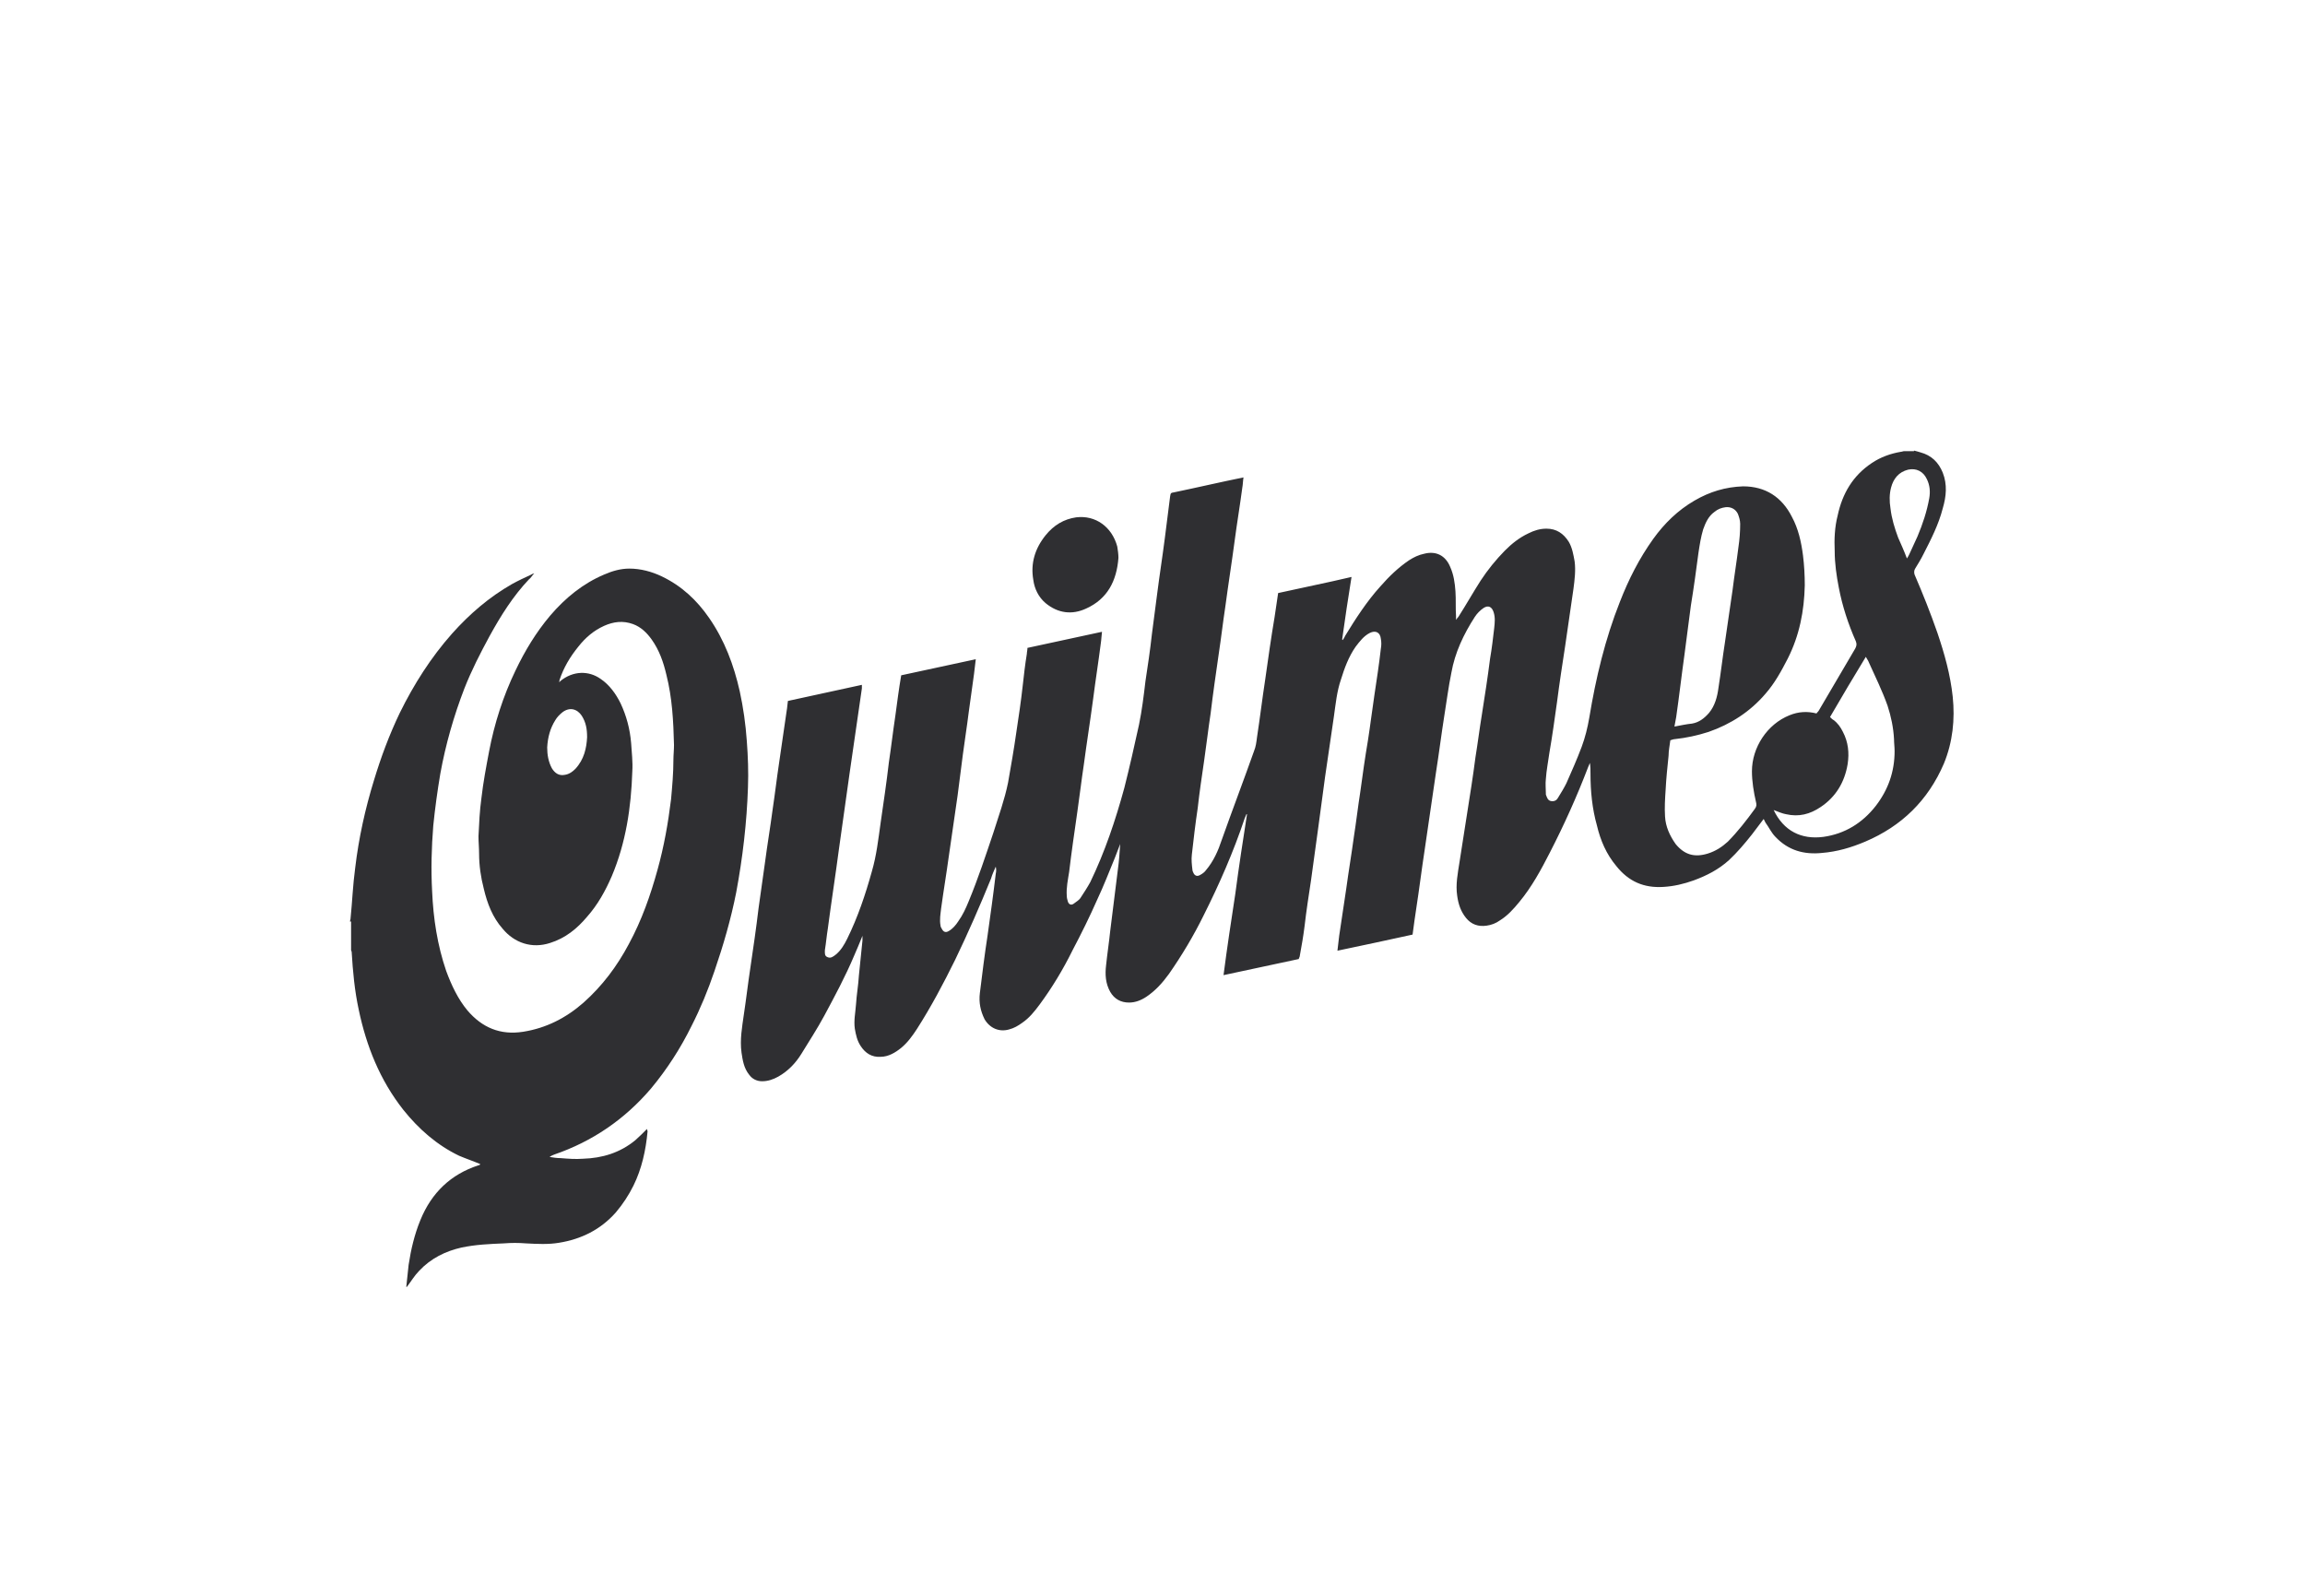
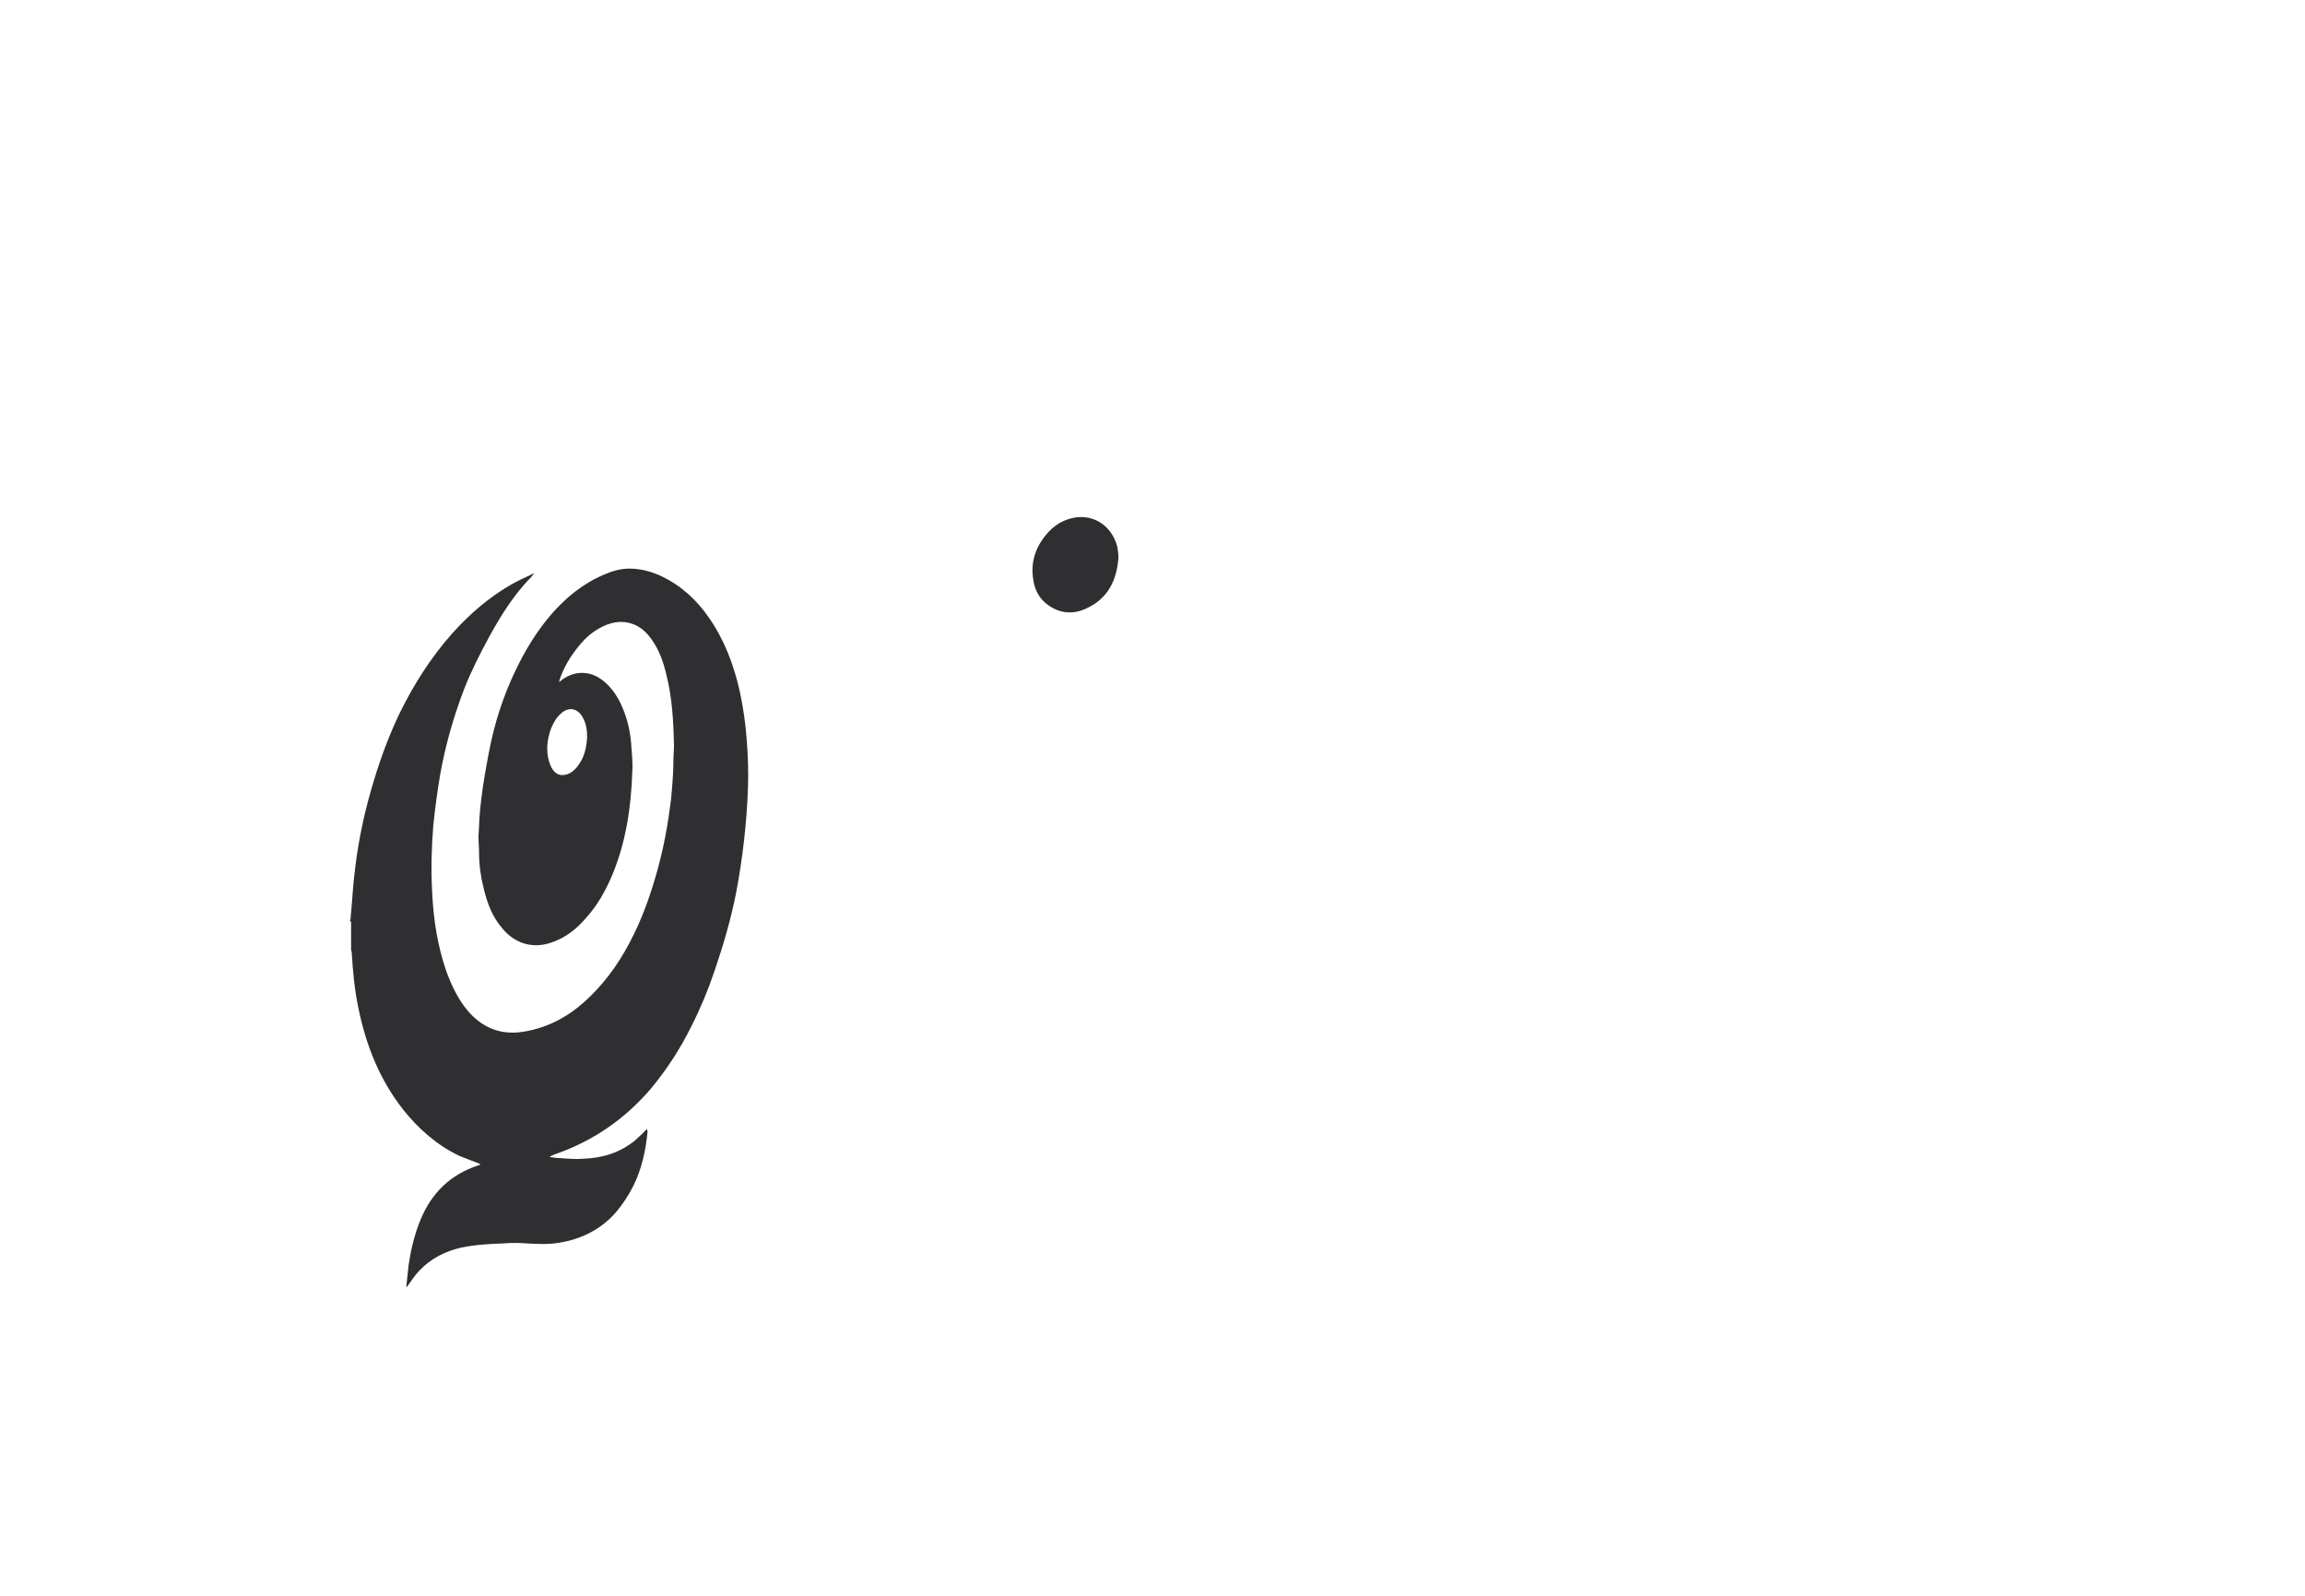
<svg xmlns="http://www.w3.org/2000/svg" width="130" height="90" viewBox="0 0 130 90" fill="none">
-   <path d="M107.947 25.412C108.079 25.446 108.212 25.479 108.311 25.513C108.94 25.681 109.337 26.084 109.569 26.656C109.834 27.328 109.768 28.001 109.569 28.673C109.337 29.581 108.907 30.421 108.476 31.262C108.344 31.531 108.178 31.8 108.013 32.069C107.947 32.169 107.947 32.304 107.98 32.405C108.443 33.481 108.874 34.556 109.271 35.699C109.669 36.876 110 38.053 110.132 39.297C110.265 40.574 110.132 41.852 109.635 43.062C108.741 45.146 107.251 46.592 105.198 47.466C104.404 47.802 103.609 48.037 102.748 48.105C101.755 48.206 100.861 47.97 100.132 47.197C99.9 46.962 99.768 46.659 99.569 46.39C99.536 46.323 99.503 46.256 99.47 46.188C99.238 46.491 99.039 46.76 98.808 47.062C98.41 47.567 97.98 48.071 97.516 48.508C96.92 49.046 96.258 49.382 95.529 49.651C94.966 49.853 94.404 49.987 93.808 50.021C92.715 50.088 91.854 49.718 91.159 48.844C90.596 48.172 90.264 47.399 90.066 46.558C89.801 45.617 89.702 44.642 89.702 43.633C89.702 43.432 89.702 43.23 89.668 43.028C89.635 43.096 89.602 43.196 89.569 43.264C88.94 44.911 88.212 46.525 87.417 48.071C86.92 49.046 86.39 50.021 85.695 50.861C85.364 51.265 85.033 51.635 84.602 51.904C84.371 52.072 84.106 52.172 83.841 52.206C83.377 52.273 82.98 52.139 82.682 51.769C82.384 51.399 82.251 50.996 82.185 50.525C82.086 49.886 82.218 49.248 82.317 48.609C82.45 47.701 82.615 46.76 82.748 45.852C82.913 44.81 83.079 43.768 83.212 42.726C83.344 41.919 83.443 41.112 83.576 40.305C83.741 39.263 83.907 38.187 84.039 37.145C84.139 36.574 84.205 36.002 84.271 35.43C84.304 35.128 84.337 34.825 84.238 34.523C84.139 34.22 83.94 34.119 83.675 34.287C83.477 34.422 83.311 34.59 83.178 34.792C82.549 35.767 82.053 36.809 81.854 37.952C81.688 38.759 81.589 39.566 81.457 40.372C81.291 41.415 81.159 42.49 80.993 43.532C80.861 44.373 80.761 45.18 80.629 46.02C80.463 47.231 80.264 48.441 80.099 49.685C79.966 50.693 79.801 51.668 79.668 52.71C78.278 53.013 76.887 53.316 75.43 53.618C75.463 53.316 75.496 53.047 75.529 52.778C75.662 51.904 75.794 50.996 75.927 50.122C76.059 49.147 76.225 48.172 76.357 47.197C76.49 46.356 76.589 45.482 76.722 44.642C76.854 43.667 76.986 42.726 77.152 41.751C77.284 40.91 77.384 40.07 77.516 39.196C77.649 38.322 77.781 37.448 77.88 36.574C77.913 36.405 77.913 36.204 77.88 36.036C77.847 35.666 77.582 35.531 77.251 35.699C76.92 35.867 76.688 36.17 76.457 36.473C76.059 37.044 75.827 37.683 75.629 38.322C75.397 38.994 75.331 39.7 75.231 40.406C75.066 41.549 74.9 42.658 74.735 43.801C74.602 44.776 74.47 45.785 74.337 46.76C74.205 47.735 74.073 48.676 73.94 49.651C73.808 50.525 73.675 51.366 73.576 52.24C73.51 52.778 73.41 53.349 73.311 53.887C73.311 53.954 73.278 53.988 73.245 54.089C71.854 54.391 70.43 54.694 69.006 54.996C69.205 53.45 69.437 51.937 69.668 50.424C69.867 48.911 70.099 47.399 70.331 45.919H70.298C70.264 45.987 70.231 46.087 70.198 46.155C69.569 48.037 68.775 49.853 67.88 51.635C67.317 52.778 66.655 53.887 65.927 54.929C65.562 55.434 65.165 55.87 64.668 56.207C64.371 56.408 64.039 56.543 63.675 56.543C63.212 56.543 62.847 56.341 62.615 55.938C62.351 55.467 62.318 54.963 62.384 54.425C62.45 53.786 62.549 53.147 62.615 52.509C62.748 51.366 62.913 50.189 63.046 49.046C63.112 48.575 63.145 48.105 63.178 47.6C63.079 47.869 62.98 48.105 62.88 48.374C62.549 49.18 62.251 49.954 61.887 50.727C61.457 51.702 60.993 52.643 60.496 53.584C59.967 54.66 59.337 55.703 58.642 56.644C58.344 57.047 58.046 57.417 57.649 57.686C57.417 57.854 57.185 57.989 56.92 58.056C56.357 58.224 55.827 57.989 55.529 57.484C55.298 57.014 55.198 56.543 55.264 56.005C55.397 54.929 55.529 53.853 55.695 52.778C55.861 51.601 56.026 50.424 56.159 49.281C56.192 49.147 56.192 49.012 56.159 48.878C56.059 49.113 55.96 49.315 55.894 49.55C55.264 51.097 54.602 52.609 53.874 54.122C53.212 55.467 52.516 56.778 51.721 58.022C51.457 58.426 51.192 58.795 50.827 59.098C50.496 59.367 50.099 59.602 49.669 59.602C49.172 59.636 48.808 59.401 48.543 58.997C48.344 58.694 48.278 58.392 48.212 58.022C48.145 57.551 48.245 57.114 48.278 56.644C48.311 56.106 48.41 55.568 48.443 54.996C48.51 54.358 48.576 53.719 48.642 53.047C48.642 52.979 48.642 52.912 48.642 52.778C48.477 53.181 48.344 53.517 48.178 53.887C47.682 55.064 47.086 56.173 46.49 57.282C46.092 58.022 45.629 58.728 45.198 59.434C44.867 59.972 44.437 60.409 43.907 60.712C43.609 60.88 43.311 60.981 42.98 60.981C42.682 60.981 42.417 60.846 42.251 60.611C41.953 60.241 41.887 59.804 41.821 59.367C41.721 58.627 41.854 57.921 41.953 57.215C42.086 56.341 42.185 55.467 42.318 54.593C42.483 53.484 42.649 52.341 42.781 51.231C42.913 50.357 43.013 49.517 43.145 48.642C43.278 47.634 43.443 46.659 43.576 45.651C43.708 44.776 43.808 43.902 43.94 43.028C44.072 42.053 44.238 41.045 44.37 40.07C44.404 39.902 44.404 39.734 44.437 39.532C45.827 39.229 47.218 38.927 48.609 38.624C48.609 38.725 48.609 38.792 48.609 38.826C48.377 40.44 48.145 42.053 47.913 43.633C47.715 45.045 47.516 46.457 47.318 47.869C47.119 49.382 46.887 50.861 46.688 52.374C46.622 52.778 46.589 53.181 46.523 53.584C46.523 53.753 46.49 53.921 46.688 53.988C46.854 54.055 46.986 53.954 47.119 53.853C47.417 53.618 47.615 53.282 47.781 52.946C48.377 51.736 48.808 50.458 49.172 49.147C49.437 48.239 49.536 47.331 49.669 46.39C49.834 45.247 50 44.138 50.132 42.995C50.264 42.12 50.364 41.246 50.496 40.372C50.596 39.633 50.695 38.859 50.827 38.086C52.218 37.784 53.609 37.481 55.033 37.179C55 37.481 54.967 37.75 54.933 38.019C54.834 38.725 54.735 39.465 54.635 40.171C54.536 40.977 54.404 41.784 54.304 42.558C54.205 43.331 54.106 44.104 54.006 44.877C53.841 46.02 53.675 47.163 53.51 48.306C53.377 49.281 53.212 50.256 53.079 51.231C53.046 51.534 52.98 51.87 53.046 52.206C53.046 52.273 53.079 52.307 53.112 52.374C53.212 52.576 53.344 52.609 53.51 52.509C53.741 52.374 53.907 52.172 54.039 51.971C54.304 51.601 54.47 51.231 54.635 50.828C55.165 49.55 55.596 48.239 56.026 46.962C56.324 46.02 56.655 45.113 56.854 44.138C57.02 43.196 57.185 42.255 57.318 41.314C57.45 40.44 57.582 39.566 57.682 38.658C57.748 38.053 57.814 37.481 57.913 36.876C57.913 36.775 57.947 36.674 57.947 36.54C59.337 36.237 60.728 35.935 62.152 35.632C62.119 35.867 62.119 36.069 62.086 36.271C61.953 37.313 61.788 38.355 61.655 39.397C61.49 40.641 61.291 41.885 61.126 43.129C60.993 44.003 60.894 44.877 60.761 45.785C60.596 46.928 60.43 48.071 60.298 49.18C60.231 49.617 60.132 50.054 60.165 50.525C60.165 50.626 60.198 50.761 60.231 50.861C60.298 51.029 60.43 51.063 60.563 50.962C60.695 50.861 60.861 50.761 60.927 50.66C61.126 50.357 61.324 50.054 61.49 49.752C62.318 48.037 62.913 46.256 63.41 44.44C63.708 43.264 63.973 42.087 64.238 40.877C64.404 40.07 64.503 39.263 64.602 38.422C64.735 37.548 64.867 36.674 64.966 35.767C65.066 34.993 65.165 34.254 65.264 33.481C65.397 32.438 65.562 31.396 65.695 30.354C65.794 29.581 65.894 28.774 65.993 28.001C66.026 27.799 66.026 27.799 66.225 27.765C67.516 27.497 68.808 27.194 70.132 26.925C70.099 27.127 70.099 27.328 70.066 27.497C69.933 28.505 69.768 29.48 69.635 30.488C69.47 31.732 69.271 32.976 69.106 34.22C68.973 35.094 68.874 35.968 68.741 36.842C68.576 37.986 68.41 39.129 68.278 40.238C68.145 41.112 68.046 41.986 67.913 42.894C67.781 43.801 67.649 44.676 67.549 45.583C67.417 46.457 67.317 47.331 67.218 48.206C67.185 48.474 67.218 48.777 67.251 49.046C67.251 49.113 67.284 49.18 67.317 49.248C67.384 49.382 67.516 49.449 67.682 49.349C67.814 49.281 67.947 49.18 68.013 49.08C68.443 48.575 68.708 47.97 68.907 47.365C69.503 45.684 70.132 44.037 70.728 42.356C70.827 42.12 70.861 41.852 70.894 41.583C71.059 40.507 71.192 39.397 71.357 38.322C71.523 37.145 71.688 35.968 71.887 34.792C71.953 34.355 72.019 33.918 72.086 33.447C73.443 33.144 74.801 32.875 76.225 32.539C76.026 33.749 75.861 34.892 75.695 36.069C75.695 36.069 75.728 36.069 75.728 36.103C75.761 36.036 75.827 35.968 75.861 35.867C76.457 34.892 77.086 33.918 77.847 33.077C78.344 32.506 78.874 32.001 79.47 31.598C79.735 31.43 80 31.295 80.331 31.228C80.993 31.06 81.523 31.329 81.788 31.968C81.986 32.405 82.053 32.875 82.086 33.346C82.119 33.817 82.086 34.287 82.119 34.758C82.119 34.792 82.119 34.859 82.119 34.96C82.185 34.859 82.218 34.825 82.251 34.792C82.682 34.119 83.079 33.413 83.51 32.741C83.907 32.136 84.371 31.564 84.867 31.06C85.264 30.657 85.695 30.32 86.192 30.085C86.523 29.917 86.854 29.816 87.218 29.816C87.781 29.816 88.178 30.085 88.477 30.556C88.675 30.892 88.741 31.295 88.808 31.665C88.874 32.169 88.808 32.707 88.741 33.212C88.576 34.287 88.443 35.33 88.278 36.405C88.112 37.481 87.947 38.557 87.814 39.599C87.682 40.541 87.549 41.515 87.384 42.457C87.317 42.961 87.218 43.432 87.185 43.936C87.152 44.205 87.185 44.474 87.185 44.743C87.185 44.776 87.185 44.776 87.185 44.81C87.251 44.978 87.284 45.146 87.483 45.18C87.682 45.214 87.814 45.113 87.88 44.978C88.046 44.709 88.212 44.44 88.344 44.171C88.642 43.499 88.94 42.827 89.205 42.12C89.404 41.583 89.536 41.045 89.635 40.473C90 38.254 90.529 36.036 91.357 33.951C91.854 32.674 92.45 31.497 93.245 30.388C93.874 29.514 94.635 28.774 95.562 28.236C96.424 27.732 97.317 27.463 98.311 27.429C99.569 27.429 100.496 28.034 101.059 29.144C101.423 29.816 101.589 30.556 101.688 31.329C101.755 31.867 101.788 32.438 101.788 33.01C101.755 34.456 101.49 35.834 100.827 37.145C100.463 37.851 100.099 38.523 99.569 39.129C98.708 40.137 97.615 40.843 96.357 41.28C95.728 41.482 95.099 41.616 94.47 41.684C94.404 41.684 94.304 41.717 94.205 41.751C94.172 42.053 94.106 42.322 94.106 42.625C94.039 43.264 93.973 43.902 93.94 44.541C93.907 45.045 93.874 45.55 93.907 46.054C93.94 46.625 94.172 47.13 94.503 47.6C95 48.206 95.562 48.374 96.324 48.138C96.755 48.004 97.119 47.769 97.45 47.466C98.013 46.894 98.51 46.256 98.973 45.617C99.073 45.482 99.073 45.382 99.039 45.247C98.907 44.676 98.808 44.07 98.808 43.499C98.808 42.154 99.668 40.843 100.927 40.339C101.423 40.137 101.92 40.103 102.45 40.238C102.483 40.171 102.549 40.137 102.582 40.07C103.278 38.893 103.94 37.75 104.635 36.574C104.702 36.439 104.735 36.338 104.669 36.17C104.238 35.195 103.907 34.187 103.708 33.144C103.576 32.472 103.476 31.766 103.476 31.094C103.443 30.421 103.476 29.715 103.642 29.076C103.907 27.833 104.503 26.824 105.563 26.118C106.059 25.782 106.622 25.58 107.218 25.479C107.284 25.479 107.318 25.446 107.384 25.446H107.947V25.412ZM94.437 40.977C94.801 40.91 95.099 40.843 95.43 40.809C95.827 40.742 96.126 40.507 96.39 40.204C96.722 39.801 96.854 39.297 96.92 38.792C97.053 37.952 97.152 37.078 97.284 36.237C97.417 35.262 97.582 34.254 97.715 33.279C97.814 32.472 97.947 31.665 98.046 30.858C98.112 30.421 98.145 29.984 98.145 29.547C98.145 29.346 98.079 29.144 98.013 28.976C97.88 28.707 97.615 28.572 97.317 28.606C97.086 28.64 96.887 28.707 96.688 28.875C96.357 29.11 96.192 29.48 96.059 29.85C95.927 30.287 95.861 30.724 95.794 31.161C95.662 32.169 95.529 33.144 95.364 34.153C95.231 35.094 95.132 36.002 95 36.943C94.834 38.12 94.702 39.297 94.536 40.44C94.503 40.608 94.47 40.776 94.437 40.977ZM100.033 45.684C100.596 46.861 101.589 47.365 102.847 47.197C104.039 47.029 105.033 46.424 105.794 45.449C106.49 44.541 106.854 43.532 106.854 42.356C106.854 42.12 106.821 41.919 106.821 41.684C106.788 41.045 106.655 40.406 106.457 39.801C106.159 38.96 105.761 38.154 105.397 37.347C105.364 37.246 105.298 37.179 105.231 37.044C104.536 38.187 103.874 39.297 103.212 40.44C103.278 40.507 103.344 40.574 103.41 40.608C103.642 40.776 103.808 41.011 103.94 41.28C104.238 41.852 104.304 42.457 104.205 43.096C104.039 44.104 103.543 44.944 102.682 45.516C102.086 45.919 101.457 46.087 100.728 45.919C100.529 45.886 100.298 45.785 100.033 45.684ZM107.549 31.497C107.616 31.396 107.649 31.329 107.682 31.262C107.847 30.926 107.98 30.589 108.145 30.253C108.443 29.547 108.675 28.841 108.808 28.102C108.874 27.732 108.841 27.362 108.675 27.026C108.476 26.589 108.079 26.387 107.616 26.488C107.086 26.622 106.788 26.992 106.655 27.497C106.556 27.866 106.556 28.27 106.622 28.673C106.688 29.245 106.854 29.782 107.053 30.32C107.218 30.69 107.384 31.06 107.549 31.497Z" fill="#2F2F32" />
  <path d="M19.735 51.971C19.735 51.937 19.768 51.87 19.768 51.836C19.867 50.861 19.9 49.92 20.033 48.945C20.232 47.264 20.596 45.617 21.093 44.003C21.49 42.692 21.953 41.448 22.549 40.204C23.344 38.59 24.304 37.078 25.497 35.733C26.49 34.623 27.582 33.682 28.874 32.942C29.238 32.741 29.602 32.573 29.967 32.404C30 32.371 30.033 32.371 30.132 32.337C30 32.472 29.933 32.606 29.834 32.673C28.94 33.615 28.245 34.724 27.616 35.867C27.086 36.842 26.589 37.817 26.192 38.826C25.596 40.372 25.132 41.986 24.834 43.633C24.669 44.608 24.536 45.583 24.437 46.558C24.337 47.802 24.304 49.012 24.371 50.256C24.437 51.803 24.669 53.315 25.165 54.761C25.463 55.568 25.828 56.341 26.357 56.98C27.185 57.955 28.212 58.392 29.503 58.19C30.794 57.988 31.92 57.417 32.914 56.543C33.973 55.601 34.801 54.492 35.463 53.248C36.192 51.903 36.688 50.491 37.086 49.046C37.45 47.735 37.682 46.423 37.847 45.079C37.914 44.339 37.98 43.599 37.98 42.86C37.98 42.591 38.013 42.288 38.013 42.02C37.98 40.675 37.914 39.364 37.583 38.053C37.417 37.346 37.185 36.674 36.755 36.069C36.49 35.699 36.159 35.363 35.695 35.195C35.132 34.993 34.602 35.06 34.073 35.296C33.477 35.565 33.013 35.968 32.616 36.472C32.152 37.044 31.788 37.649 31.556 38.355C31.556 38.389 31.556 38.422 31.523 38.456C31.556 38.456 31.589 38.456 31.589 38.422C32.318 37.817 33.212 37.817 33.874 38.288C34.371 38.624 34.735 39.128 35 39.666C35.331 40.372 35.53 41.112 35.596 41.919C35.629 42.456 35.695 42.961 35.662 43.499C35.596 45.549 35.298 47.533 34.503 49.416C34.139 50.256 33.708 51.029 33.112 51.702C32.549 52.374 31.887 52.912 31.026 53.181C30 53.517 29.006 53.181 28.344 52.374C27.781 51.735 27.483 50.962 27.285 50.121C27.119 49.483 27.02 48.81 27.02 48.138C27.02 47.802 26.986 47.499 26.986 47.163C27.02 46.457 27.053 45.718 27.152 45.011C27.251 44.137 27.417 43.263 27.582 42.389C27.881 40.809 28.377 39.263 29.073 37.817C29.602 36.708 30.232 35.666 31.026 34.724C31.887 33.716 32.881 32.909 34.073 32.404C34.536 32.203 35 32.068 35.496 32.068C36.126 32.068 36.755 32.236 37.318 32.505C38.444 33.043 39.304 33.85 40 34.859C40.861 36.103 41.391 37.515 41.722 38.994C41.92 39.901 42.053 40.843 42.119 41.784C42.185 42.658 42.218 43.532 42.185 44.406C42.119 46.39 41.887 48.373 41.523 50.323C41.225 51.836 40.794 53.315 40.298 54.761C39.934 55.837 39.503 56.879 39.006 57.854C38.377 59.131 37.616 60.308 36.722 61.384C35.232 63.132 33.41 64.376 31.258 65.115C31.159 65.149 31.093 65.183 30.993 65.25C31.192 65.284 31.424 65.317 31.622 65.317C32.053 65.351 32.45 65.384 32.881 65.351C33.973 65.317 34.967 65.015 35.828 64.309C36.059 64.107 36.258 63.905 36.49 63.67C36.49 63.737 36.523 63.771 36.523 63.804C36.424 64.88 36.192 65.922 35.728 66.864C35.463 67.401 35.132 67.906 34.735 68.376C33.874 69.351 32.781 69.889 31.523 70.091C30.927 70.192 30.298 70.158 29.669 70.125C29.238 70.091 28.841 70.091 28.41 70.125C27.616 70.158 26.821 70.192 26.026 70.36C25.132 70.562 24.304 70.965 23.642 71.671C23.377 71.94 23.179 72.276 22.947 72.579H22.914C22.947 72.175 23.013 71.738 23.046 71.335C23.179 70.461 23.377 69.62 23.708 68.814C24.337 67.267 25.43 66.225 26.986 65.721C27.02 65.721 27.086 65.687 27.086 65.653C26.689 65.485 26.291 65.351 25.894 65.183C24.636 64.578 23.609 63.67 22.748 62.594C21.424 60.913 20.662 58.997 20.232 56.946C20 55.87 19.9 54.794 19.834 53.685C19.834 53.651 19.801 53.618 19.801 53.584V51.971H19.735ZM33.112 41.582C33.112 41.112 33.046 40.742 32.814 40.372C32.549 39.969 32.119 39.868 31.722 40.17C31.556 40.305 31.424 40.439 31.324 40.608C31.026 41.078 30.894 41.582 30.861 42.154C30.861 42.557 30.927 42.961 31.126 43.331C31.291 43.599 31.523 43.768 31.854 43.7C32.086 43.667 32.285 43.532 32.45 43.364C32.947 42.826 33.079 42.188 33.112 41.582Z" fill="#2F2F32" />
  <path d="M63.079 31.463C62.98 32.774 62.45 33.783 61.258 34.321C60.463 34.691 59.669 34.59 58.973 34.018C58.576 33.682 58.344 33.211 58.278 32.707C58.112 31.766 58.377 30.925 58.973 30.186C59.437 29.614 60 29.278 60.695 29.177C61.788 29.043 62.715 29.715 63.013 30.825C63.046 31.026 63.079 31.262 63.079 31.463Z" fill="#2F2F32" />
</svg>